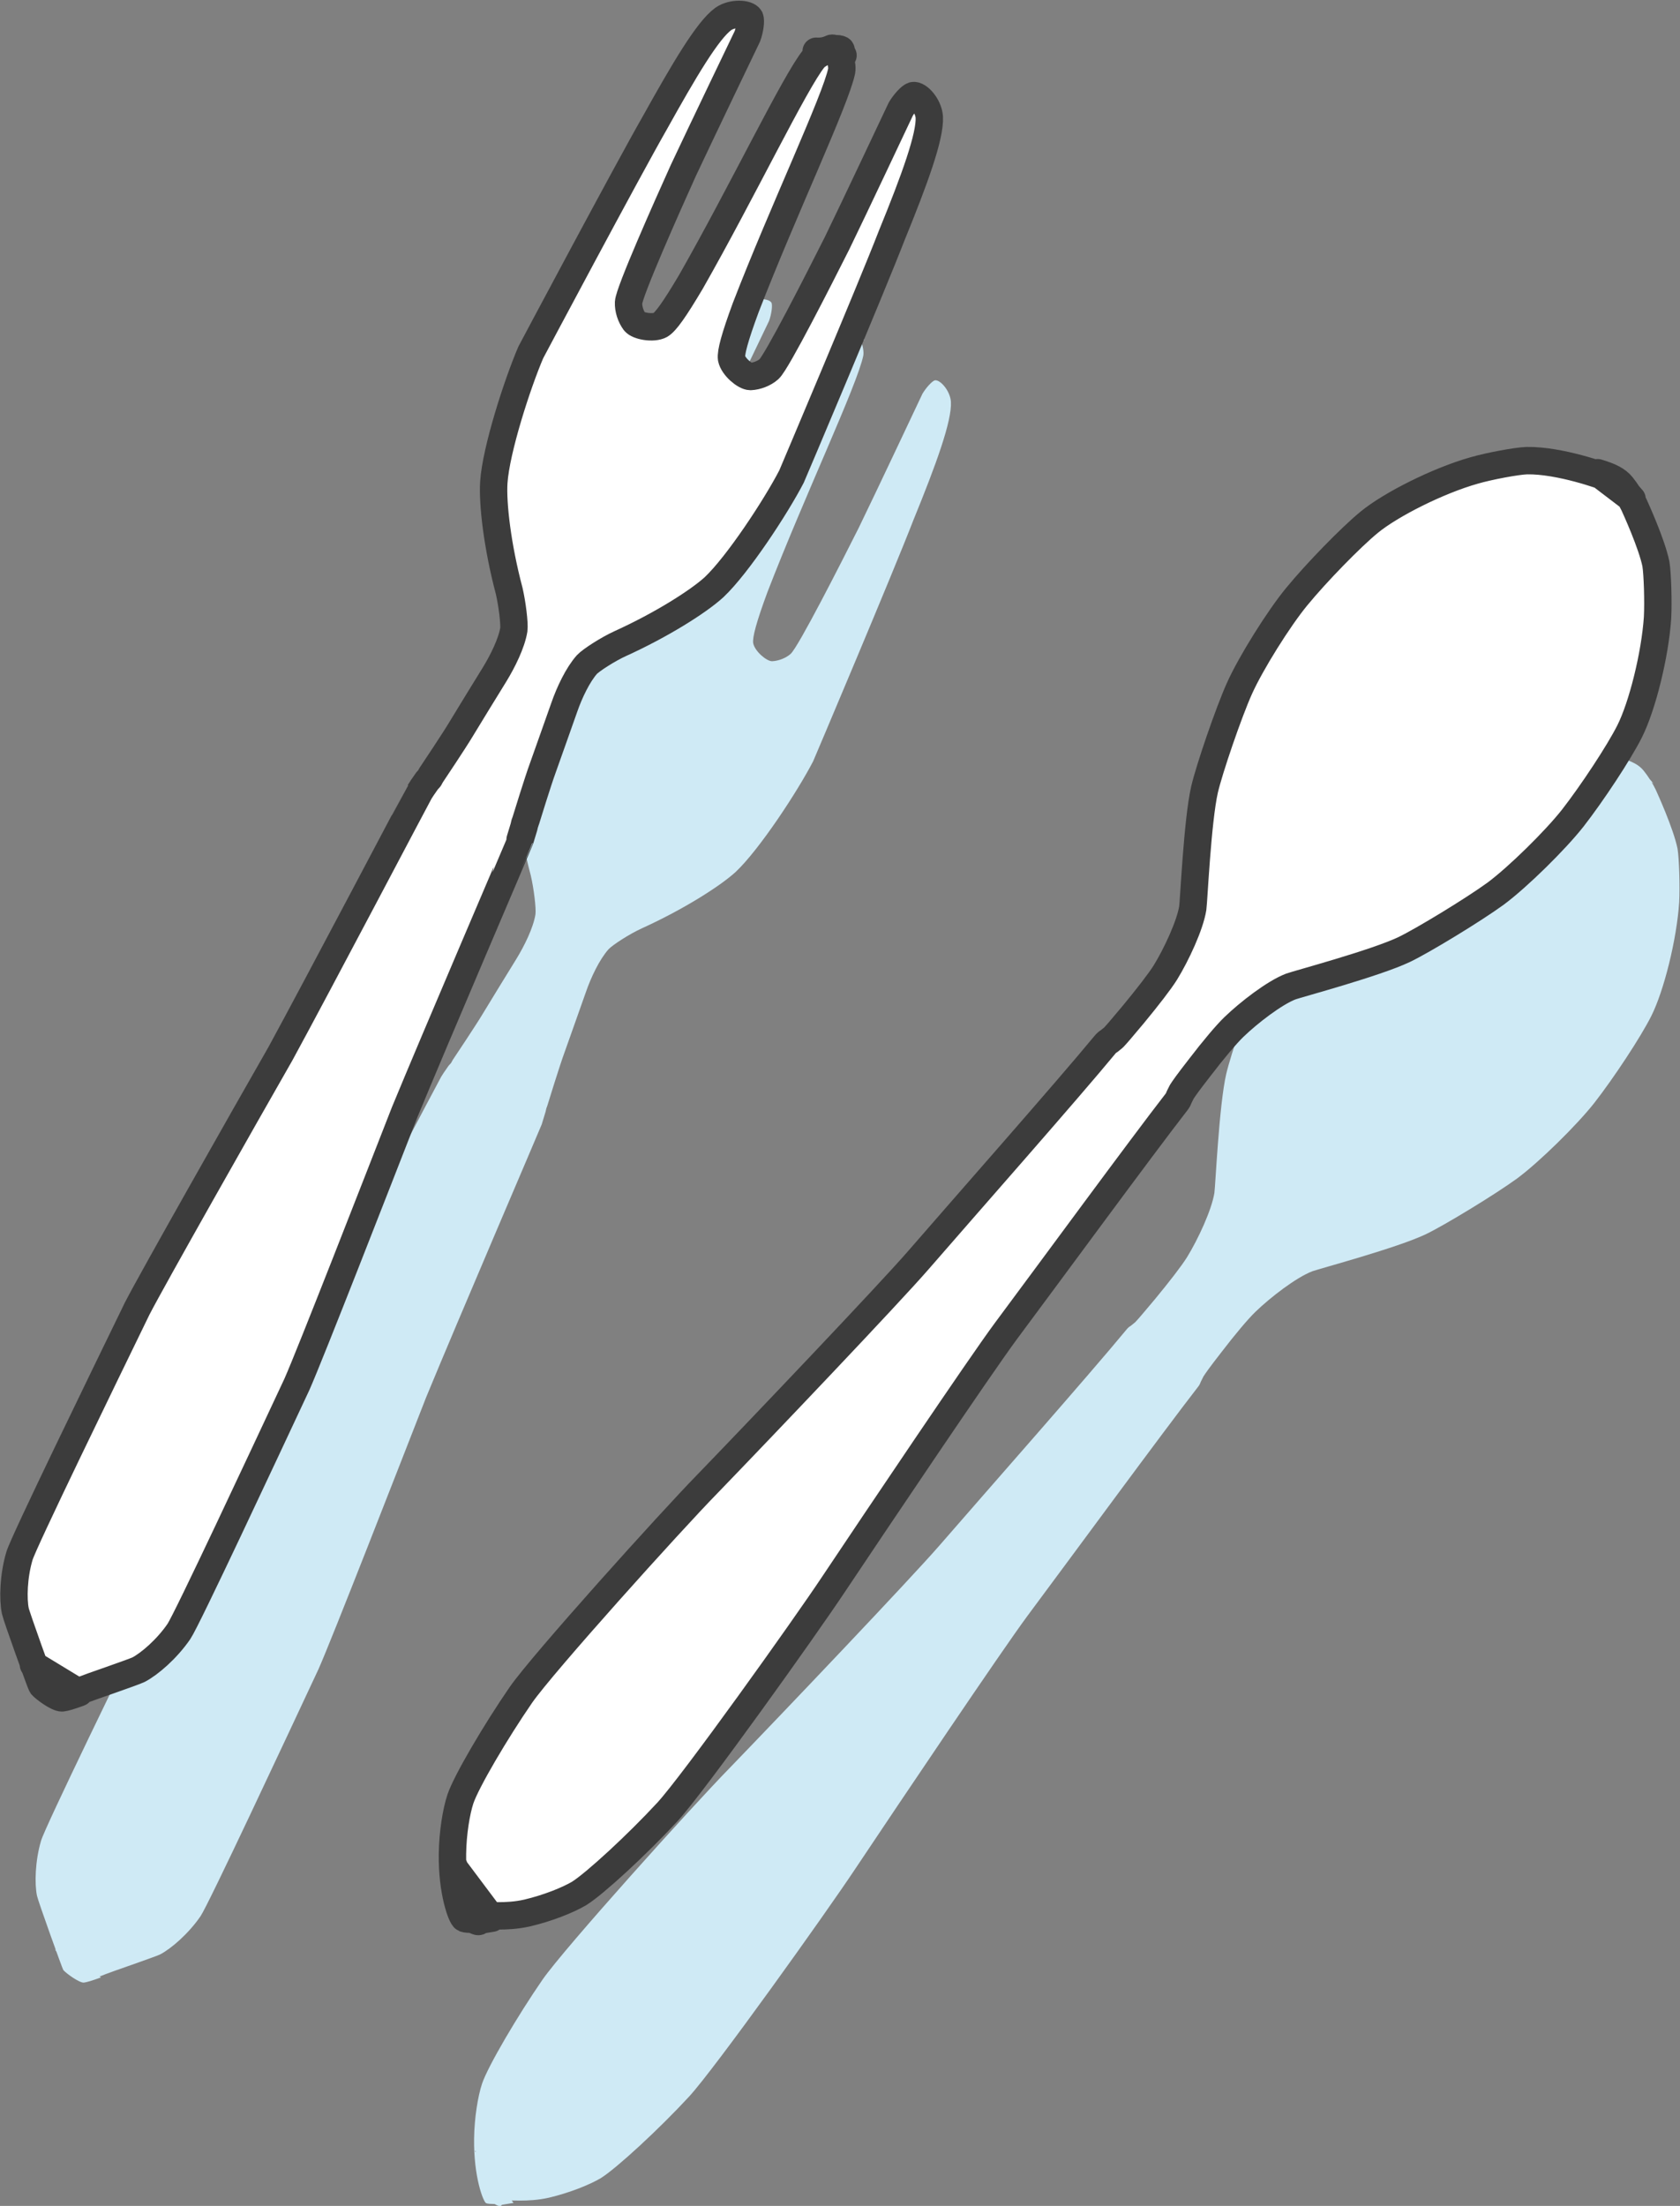
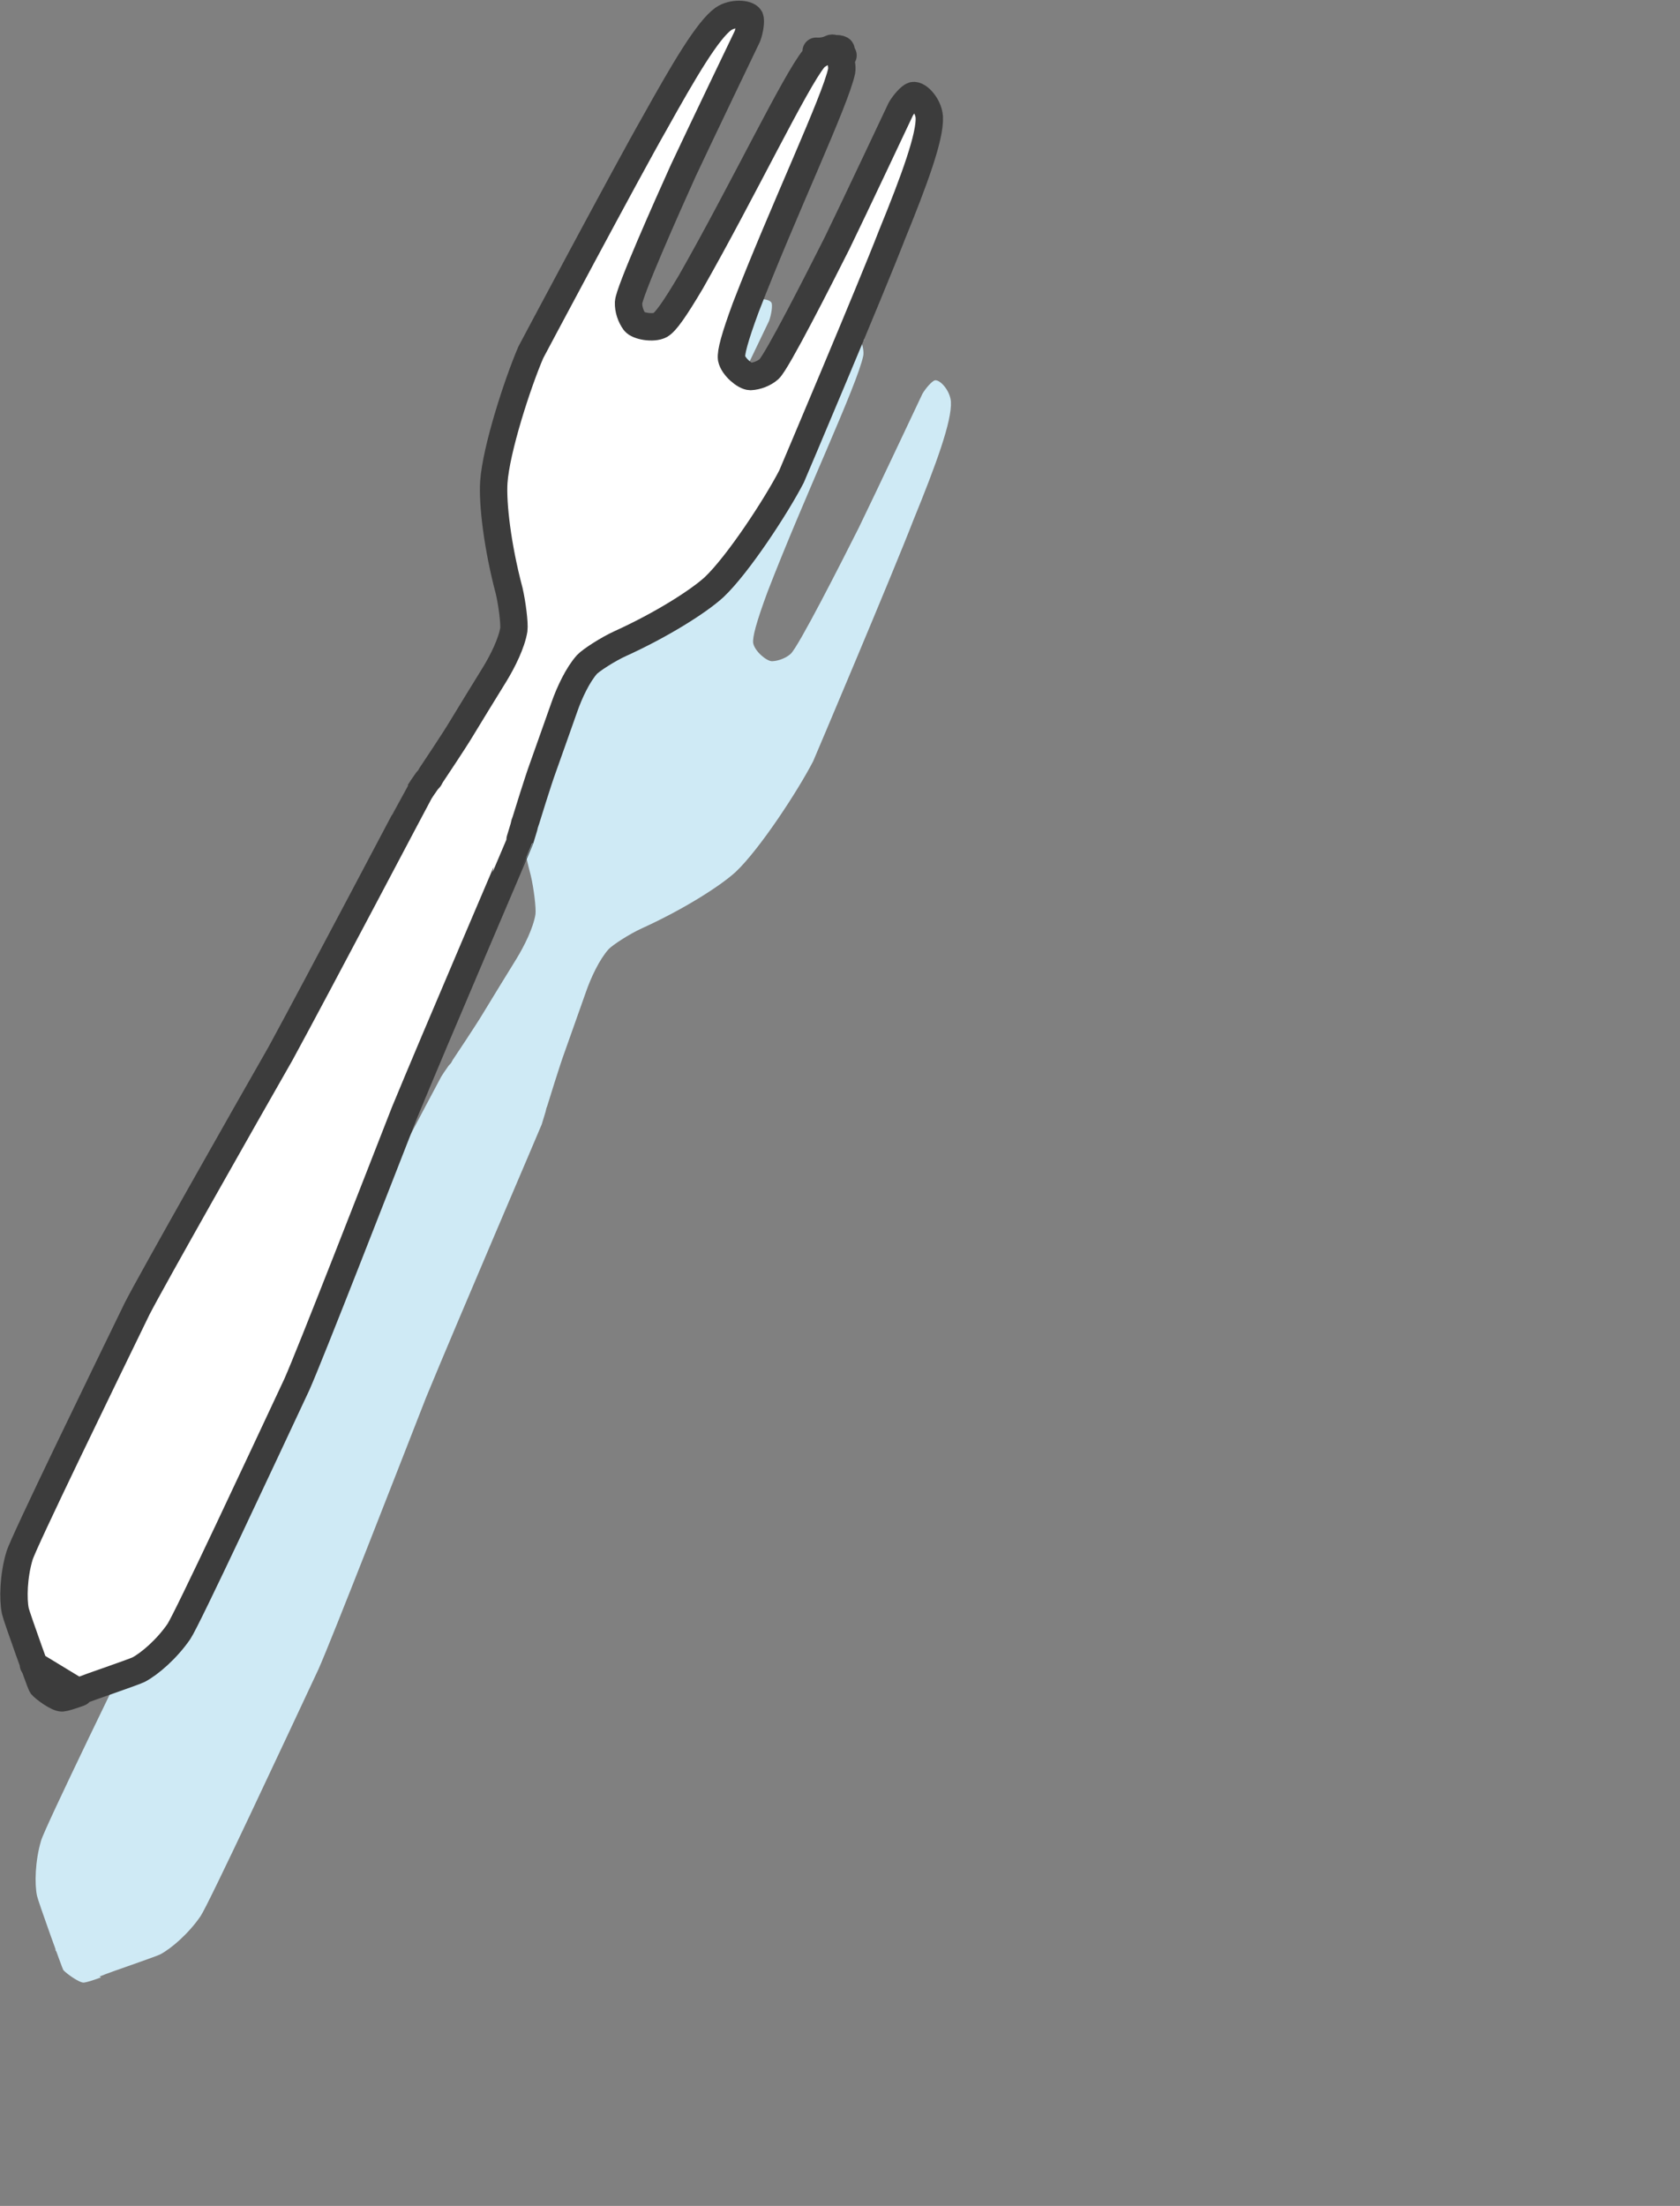
<svg xmlns="http://www.w3.org/2000/svg" id="b" viewBox="0 0 61.34 80.5">
  <rect x="0" y="0" width="61.34" height="80.5" fill="#808080" stroke="none" />
  <defs>
    <style>.d{fill:#cfeaf5;}.e{fill:#fff;stroke:#3c3c3c;stroke-linecap:round;stroke-linejoin:round;}</style>
  </defs>
  <g id="c">
    <g>
      <g>
        <path class="d" d="M30.59,12.26c.27,.02,.46-.06,.57-.11,.21-.04,.41,.56,.36,.83-.22,1.07-2.14,5.11-3.5,8.63-.41,1.11-.55,1.65-.52,1.86,.06,.3,.49,.66,.69,.66,.23-.01,.5-.11,.68-.27,.29-.27,1.82-3.28,2.48-4.59,.62-1.27,2.31-4.86,2.33-4.9,.13-.22,.35-.46,.45-.49,.19-.04,.56,.37,.59,.78,.04,.7-.54,2.29-1.37,4.32-.75,1.94-3.64,8.76-3.66,8.8-.57,1.1-1.96,3.22-2.83,4.04-.57,.52-1.91,1.37-3.43,2.06-.44,.2-1.06,.6-1.21,.76-.33,.37-.64,1.02-.83,1.57-.21,.59-.6,1.7-.78,2.2-.17,.46-.59,1.82-.62,1.92-.01,.04-.03,.08-.04,.11l-.03,.13c-.07,.23-.12,.39-.14,.46,0,.02-3.12,7.29-4.22,9.96-.99,2.53-3.44,8.82-3.93,9.92-1.2,2.56-4.01,8.58-4.31,9.02-.44,.64-1.07,1.18-1.47,1.39-.18,.09-1.88,.67-1.99,.72-.44,.19-.86,.26-1.13,.13-.13-.06-.5-.68-.72-1.03l1.68,1.02c-.33,.12-.53,.18-.63,.19-.17,.01-.65-.34-.75-.46-.03-.04-.92-2.51-.96-2.71-.09-.43-.07-1.27,.15-2.01,.15-.51,3.06-6.48,4.3-9.03,.55-1.07,3.88-6.94,5.23-9.3,1.38-2.53,5.06-9.53,5.08-9.55,.04-.07,.13-.2,.27-.4l.09-.1s.04-.07,.06-.11c.06-.09,.85-1.27,1.1-1.69,.28-.46,.89-1.46,1.22-1.99,.3-.49,.62-1.14,.7-1.63,.03-.22-.06-.95-.17-1.42-.43-1.62-.61-3.18-.56-3.96,.08-1.19,.86-3.6,1.35-4.74,.02-.04,3.5-6.58,4.53-8.38,1.07-1.92,1.93-3.38,2.5-3.79,.33-.23,.88-.2,.97-.03,.04,.1,0,.41-.09,.66-.02,.04-1.74,3.62-2.34,4.9-.61,1.35-1.98,4.43-2,4.82-.01,.24,.08,.51,.22,.7,.12,.16,.68,.26,.94,.12,.19-.11,.51-.55,1.12-1.58,1.87-3.28,3.8-7.31,4.49-8.15,.18-.21,.77-.44,.98-.32,.03,.02,0,.14,.08,.21" />
-         <path class="d" d="M17.36,78.48l.03,.66c.08,.39,.31,1.22,.85,1.37,.09,.02,.11-.16,.19-.19,.15-.06,.81,.06,1.61-.12,.76-.18,1.48-.47,1.89-.71,.58-.36,2.14-1.8,3.23-2.98,.94-1.02,4.99-6.69,6.06-8.3,1.63-2.44,5.33-7.94,6.3-9.25,1.61-2.16,4.91-6.66,6.23-8.36,.04-.05,.07-.11,.1-.19l.09-.18c.1-.15,.17-.26,.66-.89,.49-.64,.97-1.21,1.24-1.47,.55-.53,1.48-1.25,2.08-1.48,.28-.1,3.09-.85,4.14-1.35,.67-.32,2.53-1.45,3.34-2.04,.82-.61,2.18-1.95,2.81-2.75,.71-.91,1.7-2.41,2.08-3.17,.46-.91,.93-2.79,1.02-4.15,.03-.57,0-1.6-.06-1.96-.15-.74-.75-2.05-.8-2.16-.1-.21-.27-.48-.44-.69-.17-.21-.42-.34-.89-.48l1.26,.96c-.16-.19-.28-.32-.36-.39-.16-.15-.34-.28-.53-.38-.12-.06-1.75-.65-2.95-.63-.36,.01-1.38,.2-1.93,.36-1.31,.37-3.04,1.24-3.83,1.89-.66,.54-1.92,1.83-2.65,2.72-.65,.79-1.66,2.4-2.08,3.33-.41,.91-1.11,2.97-1.28,3.7-.26,1.14-.39,4.04-.43,4.33-.1,.63-.6,1.7-1,2.35-.2,.32-.65,.9-1.17,1.53-.51,.61-.6,.71-.72,.84l-.16,.13c-.07,.04-.12,.09-.16,.14-1.37,1.66-5.06,5.84-6.83,7.88-1.07,1.23-5.64,6.03-7.68,8.14-1.35,1.38-6.01,6.55-6.81,7.7-.91,1.32-1.99,3.15-2.21,3.8-.15,.45-.28,1.24-.29,2-.02,1.41,.34,2.32,.44,2.36,.12,.05,.47,.01,.57,.06l.43-.07-1.41-1.88Z" />
      </g>
      <g>
        <path class="e" d="M29.8,1.87c.27,.02,.46-.06,.57-.11,.21-.04,.41,.56,.36,.83-.22,1.07-2.14,5.11-3.5,8.63-.41,1.11-.55,1.65-.52,1.86,.06,.3,.49,.66,.69,.66,.23-.01,.5-.11,.68-.27,.29-.27,1.82-3.28,2.48-4.59,.62-1.27,2.31-4.86,2.33-4.9,.13-.22,.35-.46,.45-.49,.19-.04,.56,.37,.59,.78,.04,.7-.54,2.29-1.37,4.32-.75,1.94-3.64,8.76-3.66,8.8-.57,1.1-1.96,3.22-2.83,4.04-.57,.52-1.91,1.37-3.43,2.06-.44,.2-1.06,.6-1.21,.76-.33,.37-.64,1.02-.83,1.57-.21,.59-.6,1.7-.78,2.2-.17,.46-.59,1.82-.62,1.92-.01,.04-.03,.08-.04,.11l-.03,.13c-.07,.23-.12,.39-.14,.46,0,.02-3.12,7.29-4.22,9.96-.99,2.53-3.44,8.82-3.93,9.92-1.2,2.56-4.01,8.58-4.31,9.02-.44,.64-1.07,1.18-1.47,1.39-.18,.09-1.88,.67-1.99,.72-.44,.19-.86,.26-1.13,.13-.13-.06-.5-.68-.72-1.03l1.68,1.02c-.33,.12-.53,.18-.63,.19-.17,.01-.65-.34-.75-.46-.03-.04-.92-2.51-.96-2.71-.09-.43-.07-1.27,.15-2.01,.15-.51,3.06-6.48,4.3-9.03,.55-1.07,3.88-6.94,5.23-9.3,1.38-2.53,5.06-9.53,5.08-9.55,.04-.07,.13-.2,.27-.4l.09-.1s.04-.07,.06-.11c.06-.09,.85-1.27,1.1-1.69,.28-.46,.89-1.46,1.22-1.99,.3-.49,.62-1.14,.7-1.63,.03-.22-.06-.95-.17-1.42-.43-1.62-.61-3.18-.56-3.96,.08-1.19,.86-3.6,1.35-4.74,.02-.04,3.5-6.58,4.53-8.38,1.07-1.92,1.93-3.38,2.5-3.79,.33-.23,.88-.2,.97-.03,.04,.1,0,.41-.09,.66-.02,.04-1.74,3.62-2.34,4.9-.61,1.35-1.98,4.43-2,4.82-.01,.24,.08,.51,.22,.7,.12,.16,.68,.26,.94,.12,.19-.11,.51-.55,1.12-1.58,1.87-3.28,3.8-7.31,4.49-8.15,.18-.21,.77-.44,.98-.32,.03,.02,0,.14,.08,.21" />
-         <path class="e" d="M16.57,68.09l.03,.66c.08,.39,.31,1.22,.85,1.37,.09,.02,.11-.16,.19-.19,.15-.06,.81,.06,1.61-.12,.76-.18,1.48-.47,1.89-.71,.58-.36,2.14-1.8,3.23-2.98,.94-1.02,4.99-6.69,6.06-8.3,1.63-2.44,5.33-7.94,6.3-9.25,1.61-2.16,4.91-6.66,6.23-8.36,.04-.05,.07-.11,.1-.19l.09-.18c.1-.15,.17-.26,.66-.89,.49-.64,.97-1.21,1.24-1.47,.55-.53,1.48-1.25,2.08-1.48,.28-.1,3.09-.85,4.14-1.35,.67-.32,2.53-1.45,3.34-2.04,.82-.61,2.18-1.95,2.81-2.75,.71-.91,1.7-2.41,2.08-3.17,.46-.91,.93-2.79,1.02-4.15,.03-.57,0-1.6-.06-1.96-.15-.74-.75-2.05-.8-2.16-.1-.21-.27-.48-.44-.69-.17-.21-.42-.34-.89-.48l1.26,.96c-.16-.19-.28-.32-.36-.39-.16-.15-.34-.28-.53-.38-.12-.06-1.75-.65-2.95-.63-.36,.01-1.38,.2-1.93,.36-1.31,.37-3.04,1.24-3.83,1.89-.66,.54-1.92,1.83-2.65,2.72-.65,.79-1.66,2.4-2.08,3.33-.41,.91-1.11,2.97-1.28,3.7-.26,1.14-.39,4.04-.43,4.33-.1,.63-.6,1.7-1,2.35-.2,.32-.65,.9-1.17,1.53-.51,.61-.6,.71-.72,.84l-.16,.13c-.07,.04-.12,.09-.16,.14-1.37,1.66-5.06,5.84-6.83,7.88-1.07,1.23-5.64,6.03-7.68,8.14-1.35,1.38-6.01,6.55-6.81,7.7-.91,1.32-1.99,3.15-2.21,3.8-.15,.45-.28,1.24-.29,2-.02,1.41,.34,2.32,.44,2.36,.12,.05,.47,.01,.57,.06l.43-.07-1.41-1.88Z" />
      </g>
    </g>
  </g>
</svg>